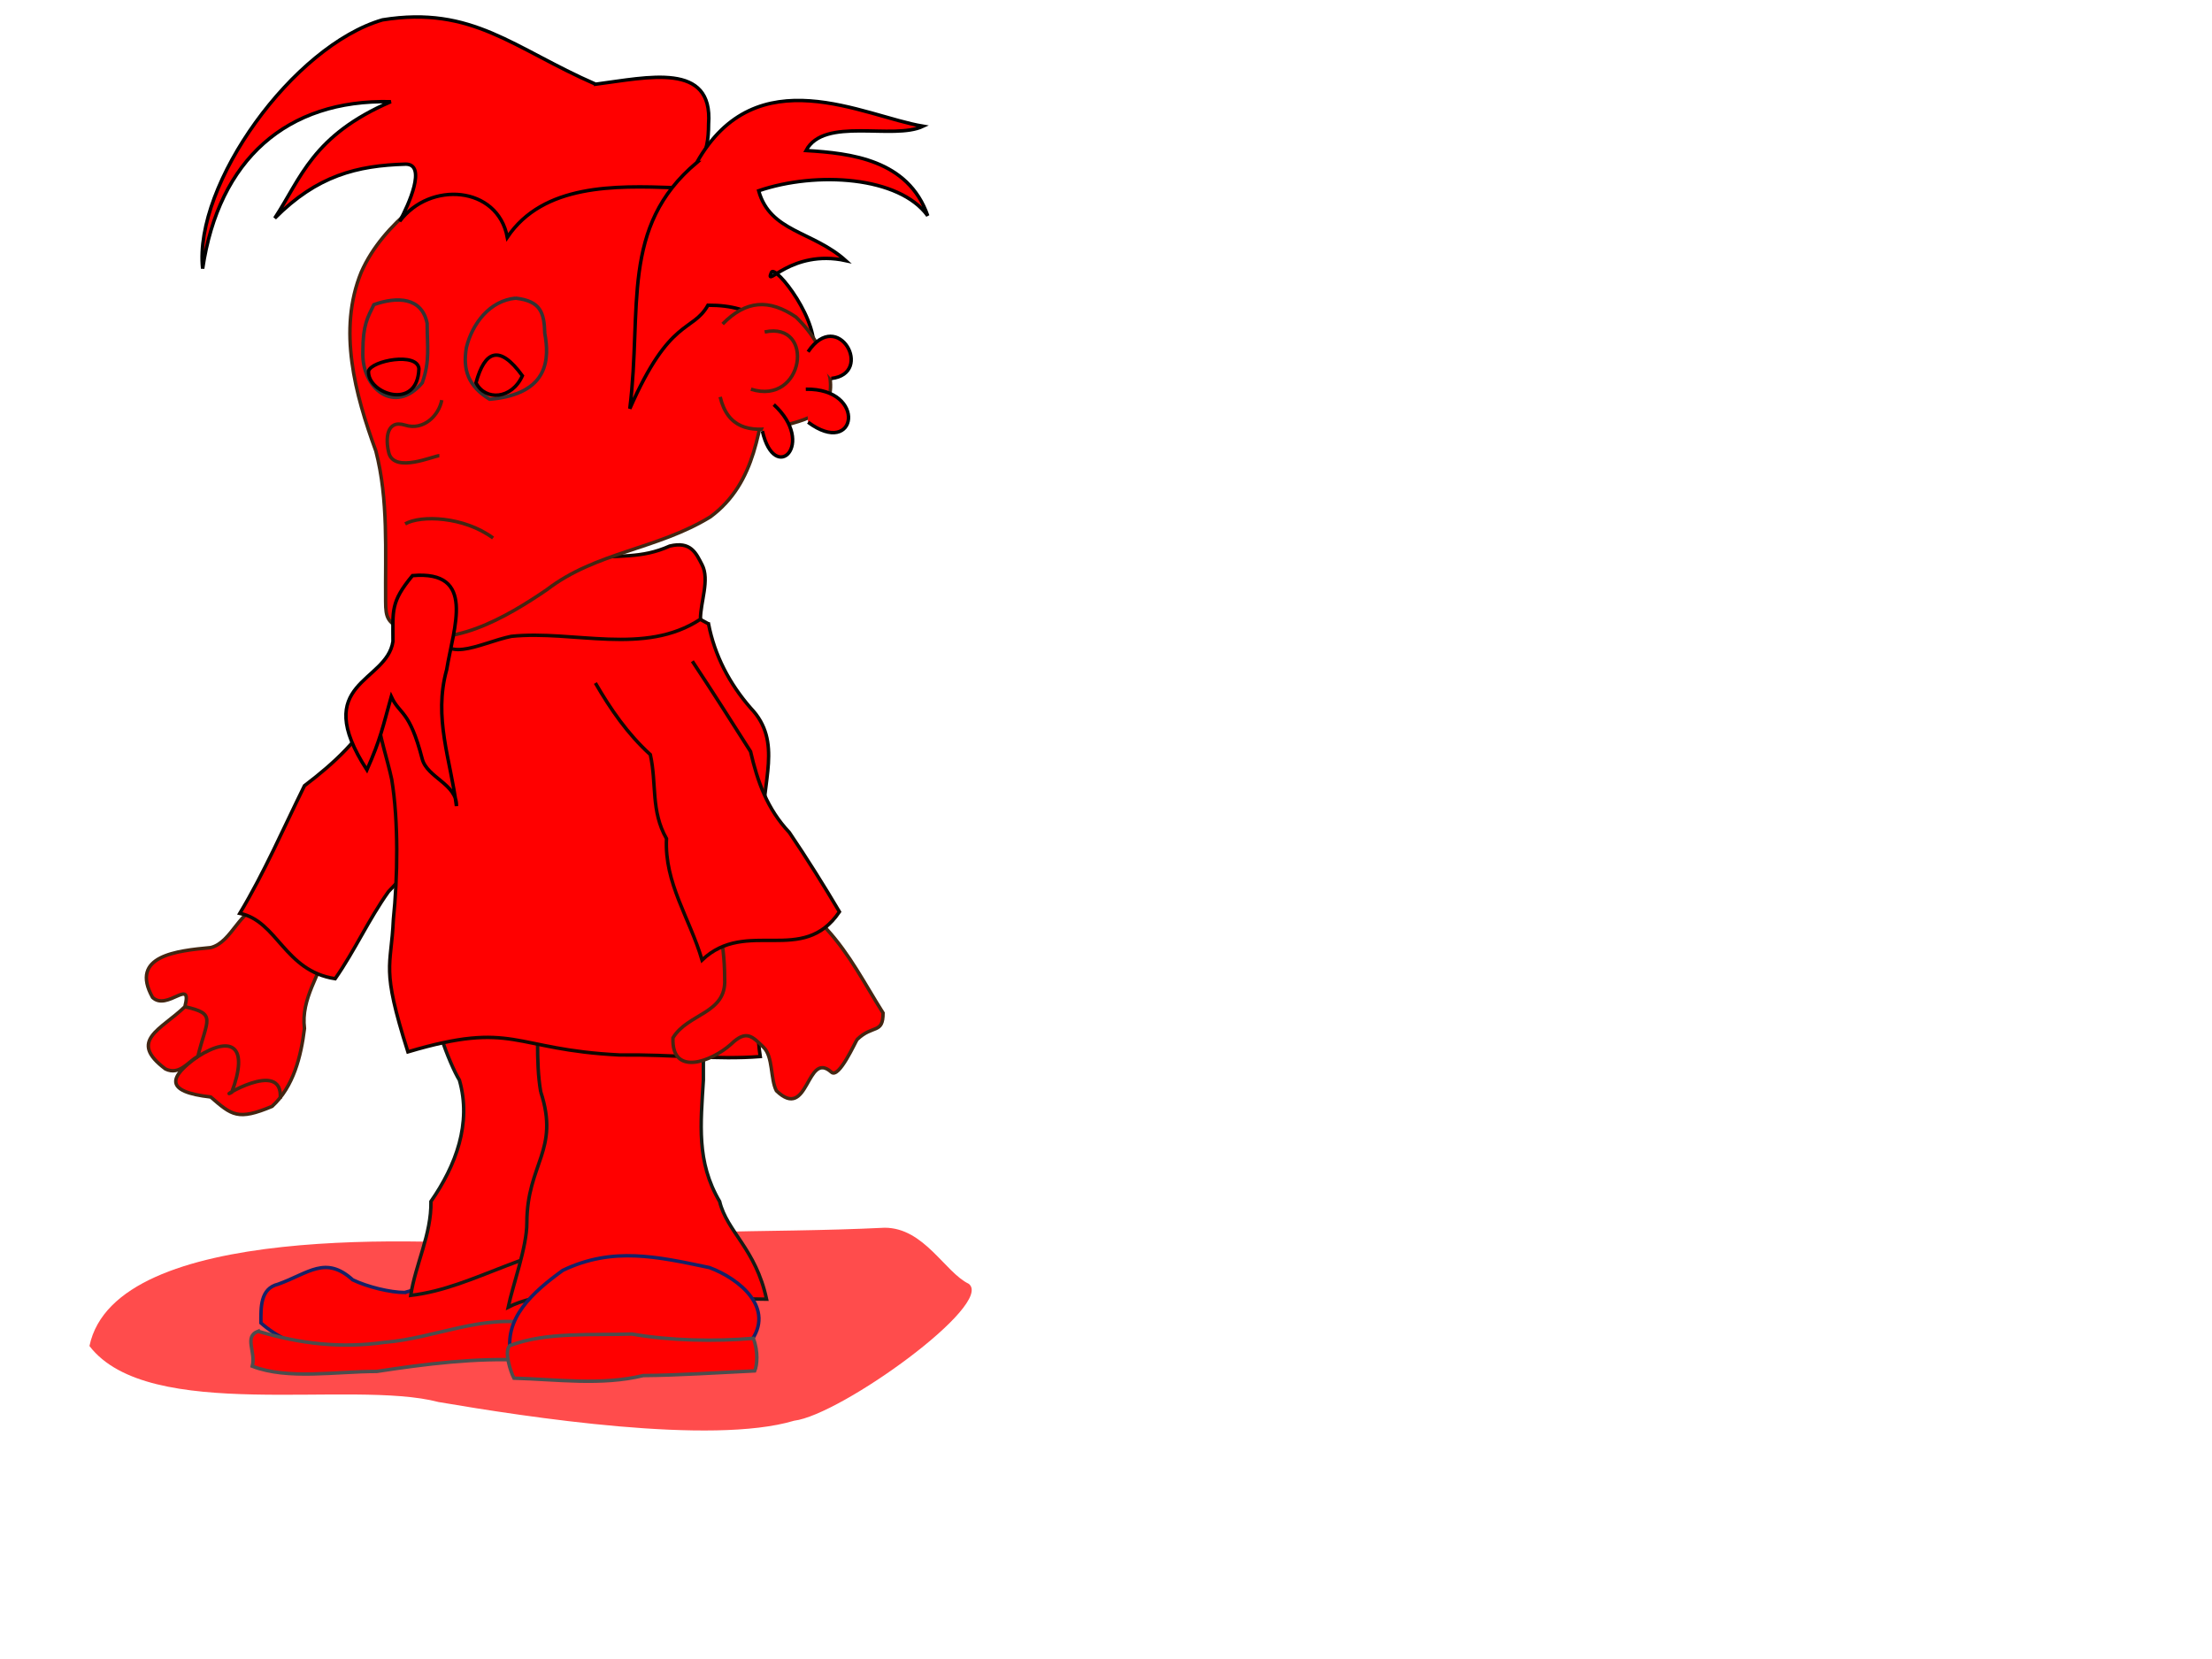
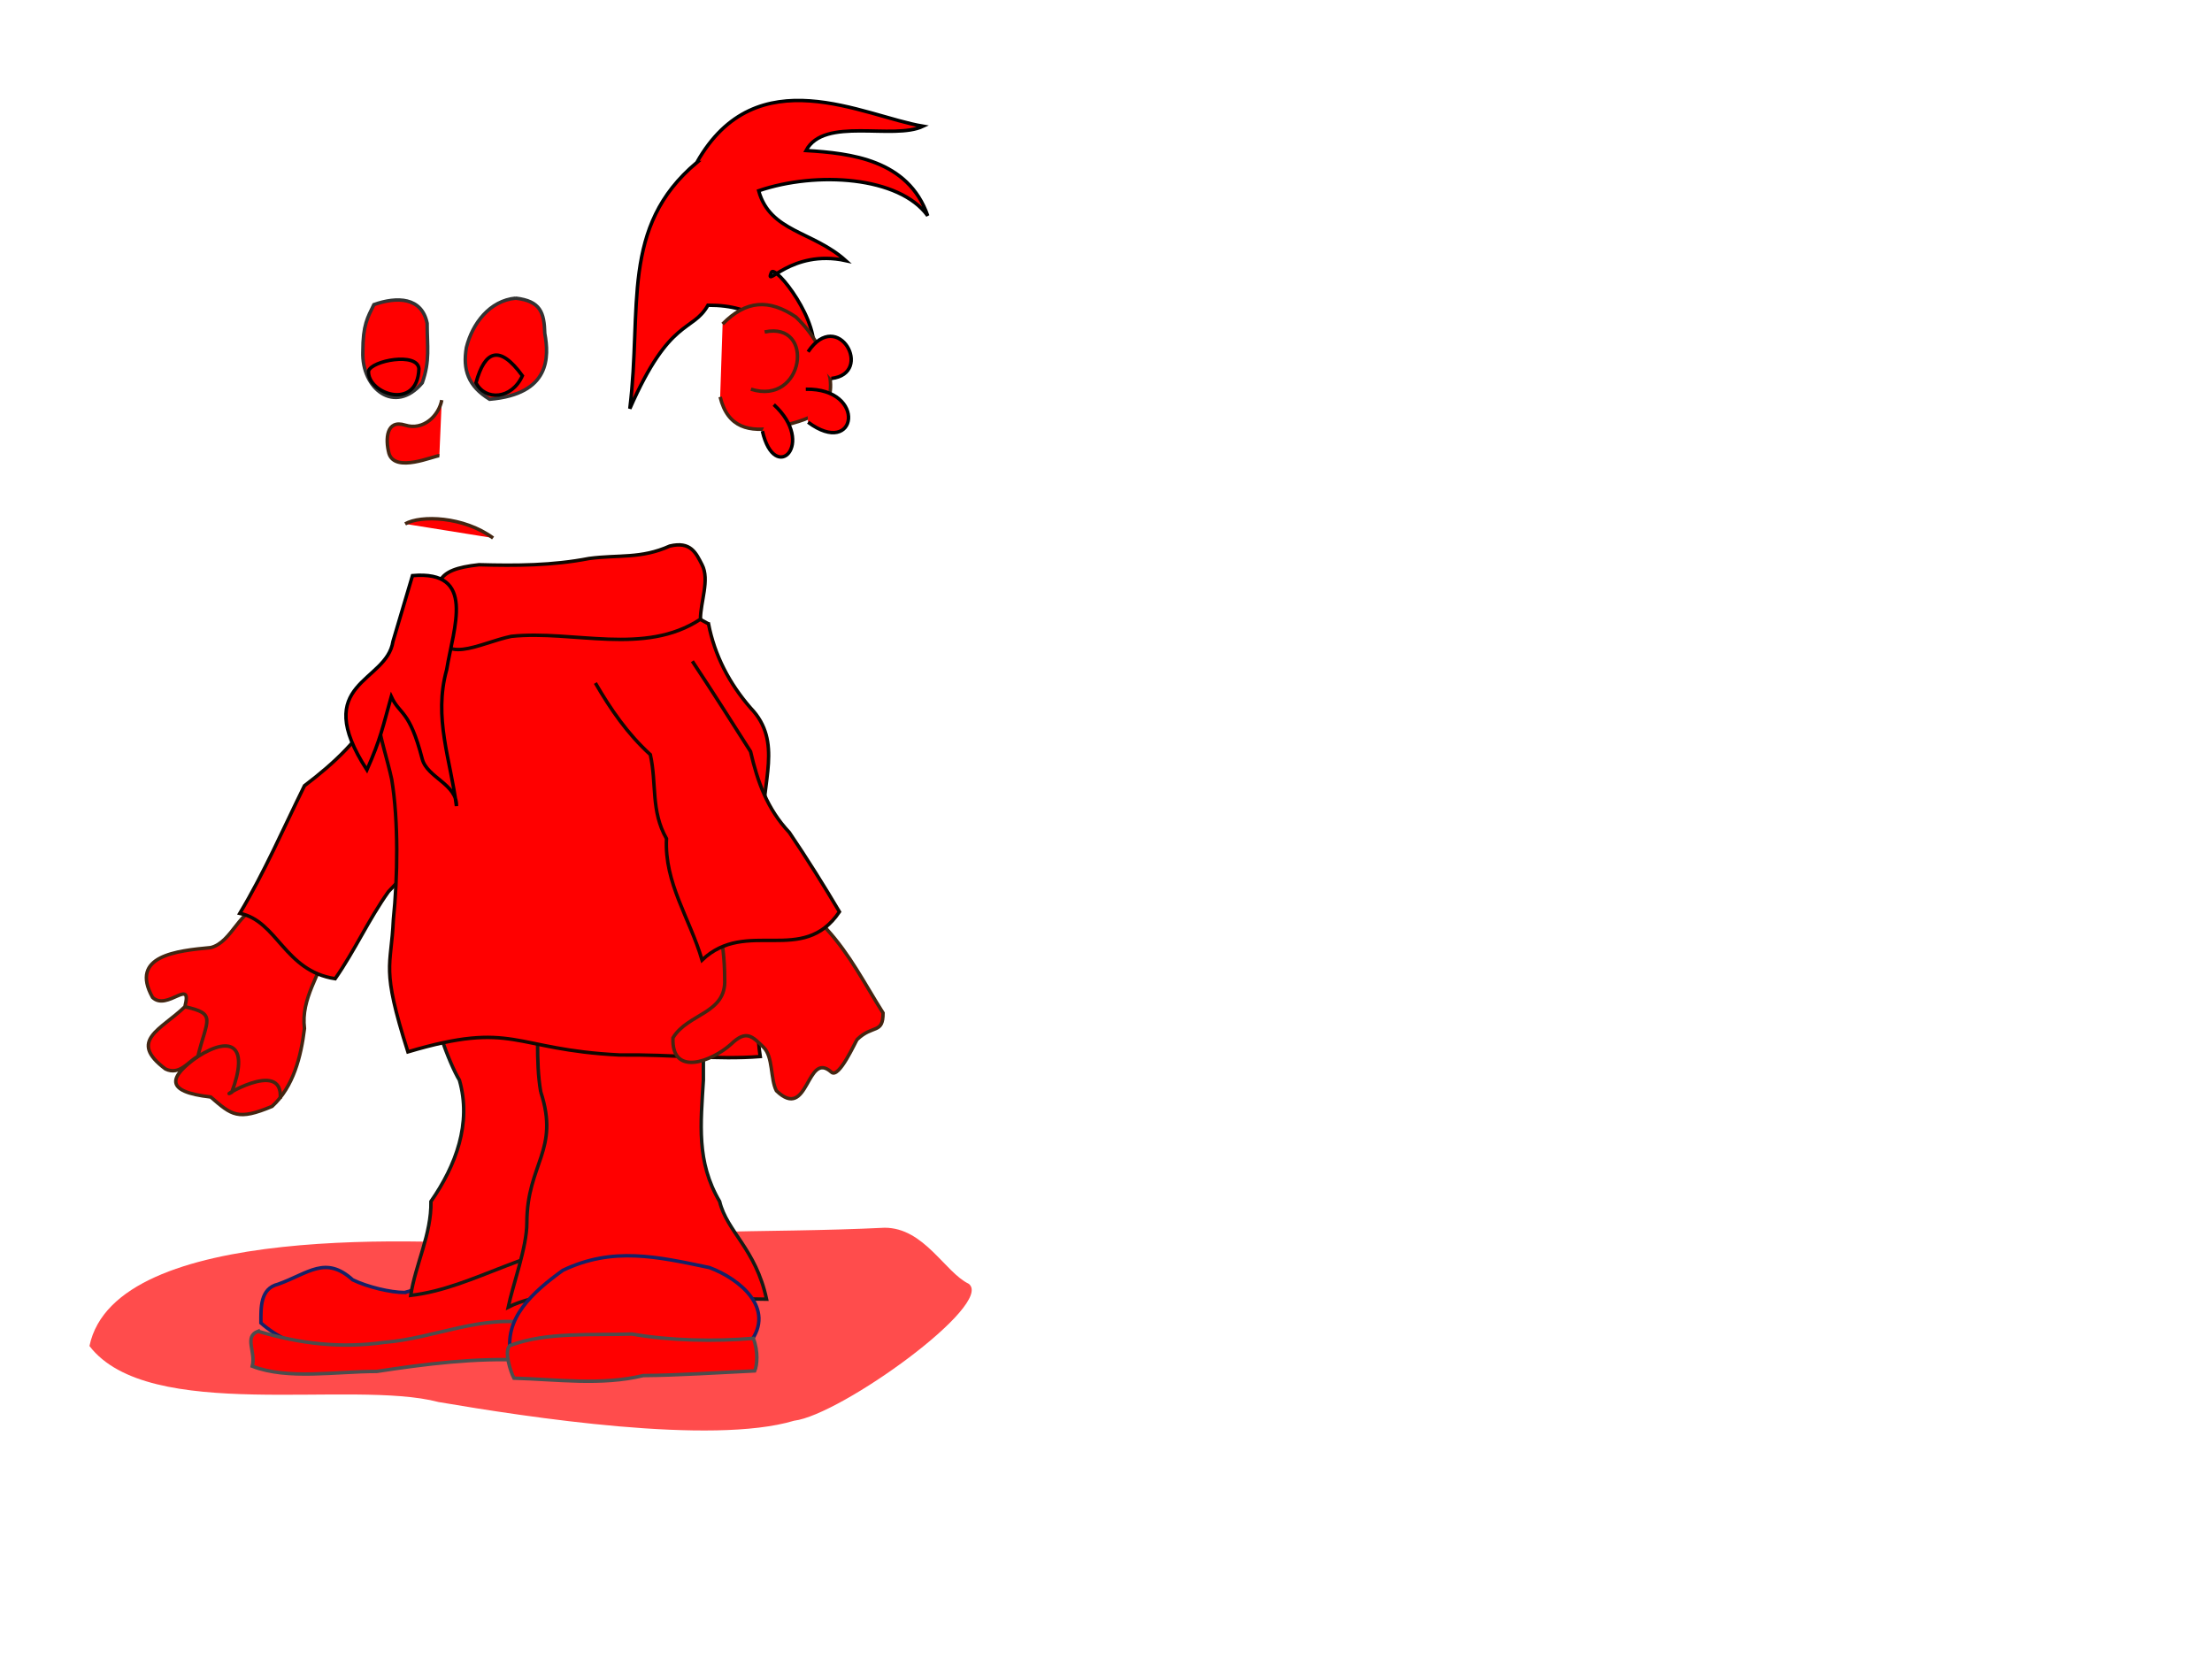
<svg xmlns="http://www.w3.org/2000/svg" width="640" height="480">
  <defs>
    <filter id="filter3457" x="-0.124" width="1.248" y="-0.519" height="2.038">
      <feGaussianBlur stdDeviation="3.522" id="feGaussianBlur3459" />
    </filter>
  </defs>
  <g>
    <title>Layer 1</title>
    <g id="layer1">
      <g id="g3461">
        <path id="path3353" d="m126.889,405.654c-25.12,-6.631 -83.826,6.207 -101.007,-16.211c7.486,-36.018 98.965,-30.783 127.194,-28.819c35.66,-5.601 67.193,-3.642 102.877,-5.404c11.44,0 17.428,12.894 24.316,16.211c7.66,5.815 -36.916,37.96 -50.503,39.626c-23.916,7.16 -77.024,-1.008 -102.877,-5.404z" filter="url(#filter3457)" stroke-width="1px" fill-rule="evenodd" fill-opacity="0.7" fill="#ff0000" />
        <path id="path3341" d="m75.932,262.46c-6.427,0 -8.729,10.207 -14.964,11.708c-9.81,0.935 -23.55,2.31 -16.834,14.409c4.228,4.072 11.611,-5.999 9.352,2.702c-6.872,6.677 -16.586,9.795 -5.611,18.012c4.141,1.994 6.724,-2.337 9.352,-3.602c-8.239,5.852 -9.941,10.16 3.741,11.708c6.108,5.274 7.808,6.887 17.77,2.702c6.204,-5.716 8.355,-14.474 9.352,-22.515c-1.101,-8.782 4.63,-15.6 6.547,-23.415c-1.455,-7.627 -11.729,-9.122 -18.705,-11.708z" stroke-width="1px" stroke="#432612" fill-rule="evenodd" fill="#ff0000" />
        <path id="path3333" d="m109.601,203.922c-5.376,9.859 -12.635,16.682 -21.511,23.415c-6.248,12.664 -11.533,24.951 -18.705,36.924c10.911,2.229 12.865,16.647 27.59,18.912c5.643,-8.097 9.665,-17.103 15.432,-25.216c7.276,-7.444 12.712,-15.448 17.77,-24.316" stroke-width="1px" stroke="#120700" fill-rule="evenodd" fill="#ff0000" />
        <path id="path3319" d="m117.083,373.958c-4.141,0 -10.767,-1.605 -15.023,-3.655c-7.893,-7.162 -12.787,-1.9 -21.581,1.251c-5.242,1.262 -4.991,6.831 -4.991,11.215c18.403,16.297 55.728,9.064 79.031,1.602c0.427,-7.65 0.294,-15.598 -0.832,-23.231c-13.571,-1.052 -23.904,9.46 -36.604,12.817z" stroke-width="1px" stroke="#162167" fill-rule="evenodd" fill="#ff0000" />
        <path id="path3321" d="m74.655,385.174c-4.152,1.599 -0.579,5.938 -1.664,10.116c10.304,3.974 24.185,1.503 36.033,1.503c14.106,-2.155 28.547,-3.988 42.998,-3.257c3.781,0 2.496,-7.57 2.496,-10.414c-14.68,-3.139 -28.692,4.114 -43.259,5.257c-12.822,1.799 -24.336,0.409 -36.604,-3.204z" stroke-width="1px" stroke="#4d4d4d" fill-rule="evenodd" fill="#ff0000" />
        <path id="path2545" d="m127.035,289.843c-3.421,1.647 3.168,18.302 5.883,22.658c3.585,12.485 -1.004,24.716 -8.235,35.12c0.183,9.449 -4.519,18.283 -5.838,27.175c18.728,-2.165 34.782,-15.168 58.78,-15.846c6.476,0 3.258,-10.369 2.353,-14.728c-4.749,-18.711 -3.469,-37.635 -4.706,-56.645c0,-6.819 -8.569,-4.467 -14.118,-3.399c-11.853,2.178 -23.962,-1.537 -34.119,5.664z" stroke-width="1px" stroke="#141b14" fill-rule="evenodd" fill="#ff0000" />
        <path id="path2543" d="m156.448,315.9c5.571,16.951 -3.976,20.762 -4.012,37.893c0,7.137 -4.031,17.824 -5.4,24.416c15.767,-8.159 53.812,-2.345 74.754,-2.309c-3.138,-14.621 -11.445,-19.474 -13.576,-28.279c-6.773,-11.475 -5.459,-22.552 -4.706,-35.12c0,-5.664 0,-11.329 0,-16.993c-1.533,-16.497 -35.409,-9.672 -48.236,-6.797c0.695,8.051 -0.379,18.258 1.176,27.19z" stroke-width="1px" stroke="#141b14" fill-rule="evenodd" fill="#ff0000" />
        <path id="path2541" d="m204.997,180.507c1.76,9.111 6.03,17.274 12.158,24.316c9.527,9.865 2.993,21.574 3.741,34.222c7.523,22.222 -4.381,44.263 -0.935,66.644c-12.341,0.998 -25.32,-0.633 -40.683,-0.45c-31.224,-1.55 -30.37,-10.077 -61.259,-0.901c-7.876,-24.841 -4.818,-24.191 -4.209,-38.275c1.262,-12.097 1.514,-28.523 -0.468,-40.526c-2.579,-12.061 -8.522,-23.933 0.935,-33.322c4.472,-6.747 9.842,-9.989 17.77,-11.708c14.159,-3.604 29.13,-3.92 43.021,-8.105c11.922,-3.776 20.314,3.026 29.928,8.105z" stroke-width="1px" stroke="#120700" fill-rule="evenodd" fill="#ff0000" />
        <path id="path2539" d="m138.594,163.395c10.724,0.296 21.274,0.248 31.798,-1.801c8.636,-1.15 15.035,0.149 23.381,-3.602c6.116,-1.472 7.604,2.036 9.352,5.404c2.256,4.346 -0.468,10.755 -0.468,15.76c-16.132,10.676 -36.709,3.089 -54.712,4.953c-9.427,1.948 -20.757,9.24 -21.511,-3.602c-0.726,-12.052 -0.9,-15.683 12.158,-17.111z" stroke-width="1px" stroke="#120700" fill-rule="evenodd" fill="#ff0000" />
-         <path id="path2519" d="m139.128,46.132c-13.26,8.783 -28.117,17.933 -34.619,32.654c-6.805,16.701 -1.774,35.235 4.239,51.702c3.662,14.041 2.695,29.097 2.826,43.539c0,4.919 0.734,5.632 4.239,8.164c13.5,6.736 31.17,-3.912 42.391,-11.565c14.231,-10.948 31.845,-11.598 47.336,-21.089c13.395,-9.91 14.197,-26.053 16.956,-40.818c4.74,-17.687 -1.413,-32.348 -13.424,-45.58c-18.121,-14.436 -46.637,-26.787 -69.945,-17.007z" stroke-width="1px" stroke="#432612" fill-rule="evenodd" fill="#ff0000" />
-         <path id="path2509" d="m172.334,24.362c-23.789,-10.38 -35.646,-22.81 -61.664,-18.613c-25.826,7.507 -54.634,47.487 -52.039,71.965c4.629,-31.464 24.284,-49.021 54.446,-48.285c-22.664,9.773 -25.973,22.092 -33.58,33.695c12.23,-12.3 23.762,-15.228 37.88,-15.631c6.177,0 0.837,11.795 -1.741,16.529c8.701,-11.691 28.369,-10.282 31.144,4.632c10.423,-15.485 31.267,-14.949 48.162,-14.358c7.59,-5.731 10.072,-9.233 10.072,-18.439c1.343,-18.069 -17.55,-13.444 -32.68,-11.493z" stroke-width="1px" stroke="#000000" fill-rule="evenodd" fill="#ff0000" />
-         <path id="path2513" d="m119.346,166.543c18.525,-1.596 11.887,14.975 9.891,27.212c-3.884,13.915 1.144,26.12 2.826,39.457c0.233,-6.306 -8.497,-8.235 -9.891,-13.606c-3.748,-14.437 -6.474,-12.657 -8.966,-18.06c-2.427,8.697 -3.059,12.228 -7.045,21.212c-16.531,-25.527 5.715,-25.058 7.533,-37.167c0,-8.916 -0.724,-11.373 5.652,-19.048z" stroke-width="1px" stroke="#000000" fill-rule="evenodd" fill="#ff0000" />
+         <path id="path2513" d="m119.346,166.543c18.525,-1.596 11.887,14.975 9.891,27.212c-3.884,13.915 1.144,26.12 2.826,39.457c0.233,-6.306 -8.497,-8.235 -9.891,-13.606c-3.748,-14.437 -6.474,-12.657 -8.966,-18.06c-2.427,8.697 -3.059,12.228 -7.045,21.212c-16.531,-25.527 5.715,-25.058 7.533,-37.167z" stroke-width="1px" stroke="#000000" fill-rule="evenodd" fill="#ff0000" />
        <path id="path2511" d="m201.591,47.032c17.298,-30.696 48.223,-13.376 65.477,-10.509c-8.68,4.1 -28.643,-2.877 -33.851,7.033c12.859,0.779 29.545,2.601 35.202,18.874c-8.194,-11.401 -32.137,-12.955 -48.913,-7.238c3.302,11.974 15.651,11.619 25.192,20.207c-15.872,-3.435 -23.615,8.472 -21.495,3.386c1.013,-2.43 14.631,14.726 11.875,23.882c-12.799,-8.238 -16.058,-14.392 -30.244,-14.358c-4.501,7.968 -10.96,3.356 -22.608,29.933c3.605,-29.218 -2.838,-52.592 19.366,-71.21z" stroke-width="1px" stroke="#000000" fill-rule="evenodd" fill="#ff0000" />
        <path id="path2523" d="m209.073,93.752c6.781,-6.907 13.432,-7.311 21.195,-2.041c5.33,5.099 8.253,10.76 9.891,17.688c1.345,10.551 -6.732,11.986 -15.543,14.286c-7.713,1.464 -14.111,0.132 -16.25,-8.844" stroke-width="1px" stroke="#432612" fill-rule="evenodd" fill="#ff0000" />
        <path id="path2527" d="m108.177,88.136c-1.843,3.802 -3.178,5.82 -3.19,13.55c-0.441,10.816 9.265,18.449 17.185,9.074c2.284,-6.472 1.413,-10.441 1.413,-17.225c-1.562,-7.588 -8.68,-7.766 -15.408,-5.399z" stroke-width="1px" stroke="#333333" fill-rule="evenodd" fill="#ff0000" />
        <path id="path2529" d="m149.222,86.269c-7.507,0.672 -12.585,7.362 -14.283,14.286c-1.093,6.426 0.507,11.158 6.721,14.966c17.581,-1.499 17.211,-12.274 15.963,-19.048c-0.174,-6.05 -1.217,-9.355 -8.402,-10.204z" stroke-width="1px" stroke="#333333" fill-rule="evenodd" fill="#ff0000" />
        <path id="path2531" d="m137.715,110.76c2.684,5.261 10.338,4.844 13.424,-2.041c-6.645,-9.157 -10.877,-7.263 -13.424,2.041z" stroke-width="1px" stroke="#000000" fill-rule="evenodd" fill="#ff0000" />
        <path id="path2533" d="m121.206,106.687c-0.404,-4.871 -13.718,-2.364 -14.578,0.671c-0.401,6.529 14.208,11.693 14.578,-0.671z" stroke-width="1px" stroke="#000000" fill-rule="evenodd" fill="#ff0000" />
        <path id="path2535" d="m127.814,115.761c-0.795,4.392 -5.244,8.927 -10.588,7.244c-5.483,-1.728 -5.758,4.058 -4.697,8.144c1.731,5.827 12.997,0.699 14.588,0.7" stroke-width="1px" stroke="#432612" fill-rule="evenodd" fill="#ff0000" />
        <path id="path2537" d="m117.226,151.577c4.498,-2.583 16.927,-2.189 25.434,4.082" stroke-width="1px" stroke="#432612" fill-rule="evenodd" fill="#ff0000" />
        <path id="path3325" d="m147.863,392.383c13.888,-6.306 28.609,0.223 43.259,-1.602c8.649,-1.148 17.149,-2.391 25.893,-2.403c7.506,-9.768 -3.018,-18.376 -11.75,-21.629c-15.139,-3.159 -27.93,-6.131 -42.427,0.801c-8.616,6.253 -17.356,13.904 -14.974,24.833z" stroke-width="1px" stroke="#162167" fill-rule="evenodd" fill="#ff0000" />
        <path id="path3327" d="m147.499,389.331c-1.743,1.678 0.266,7.622 1.196,9.414c12.547,0.353 25.232,2.191 37.436,-0.754c10.257,-0.077 21.936,-0.871 32.233,-1.351c0.693,-1.54 1.082,-5.662 -0.413,-9.414c-11.201,0.933 -24.076,0.699 -35.147,-1.251c-11.139,0.394 -24.808,-0.683 -35.304,3.356z" stroke-width="1px" stroke="#4d4d4d" fill-rule="evenodd" fill="#ff0000" />
        <path id="path3337" d="m207.802,268.764c1.227,2.378 1.87,9.154 1.87,14.409c0.588,10.193 -10.621,9.925 -14.964,17.111c-0.439,11.345 11.23,6.843 16.834,1.801c4.426,-4.262 6.121,-2.211 9.352,0.901c2.834,2.729 1.955,9.169 3.741,12.608c9.424,9.069 8.604,-11.895 15.899,-5.404c2.192,2.111 7.06,-9.05 7.482,-9.456c4.538,-4.37 7.482,-1.465 7.482,-7.655c-5.331,-8.446 -9.514,-16.82 -16.367,-24.316c-5.99,-17.414 -25.361,-22.995 -31.331,0z" stroke-width="1px" stroke="#432612" fill-rule="evenodd" fill="#ff0000" />
        <path id="path3331" d="m172.263,197.618c4.466,7.679 9.264,14.675 15.899,20.714c1.884,8.546 0.099,16.267 4.676,24.316c-0.644,12.861 6.73,23.017 10.288,35.123c12.869,-12.242 29.143,1.748 39.748,-13.959c-4.231,-7.187 -9.498,-15.573 -14.496,-22.965c-6.418,-6.795 -9.191,-14.666 -11.223,-23.415c-5.523,-8.688 -11.042,-17.395 -16.834,-26.117" stroke-width="1px" stroke="#120700" fill-rule="evenodd" fill="#ff0000" />
        <path id="path3343" d="m53.486,291.279c9.29,2.055 6.43,3.561 3.741,14.409c10.115,-6.329 14.753,-2.826 9.82,10.357c-4.892,2.661 15.036,-10.265 14.029,1.801" stroke-width="1px" stroke="#432612" fill-rule="evenodd" fill="#ff0000" />
        <path id="path3345" d="m221.238,96.051c14.74,-3.17 11.489,21.449 -3.968,16.557" stroke-width="1px" stroke="#432612" fill-rule="evenodd" fill="#ff0000" />
        <path id="path3347" d="m233.803,101.782c8.708,-13.003 19.237,6.31 6.727,7.719" stroke-width="1px" stroke="#000000" fill-rule="evenodd" fill="#ff0000" />
        <path id="path3349" d="m233.142,112.608c17.896,-0.297 14.815,20.068 0.661,9.552" stroke-width="1px" stroke="#000000" fill-rule="evenodd" fill="#ff0000" />
        <path id="path3351" d="m223.883,117.065c12.38,11.335 0.292,23.335 -3.307,7.642" stroke-width="1px" stroke="#000000" fill-rule="evenodd" fill="#ff0000" />
      </g>
    </g>
  </g>
</svg>